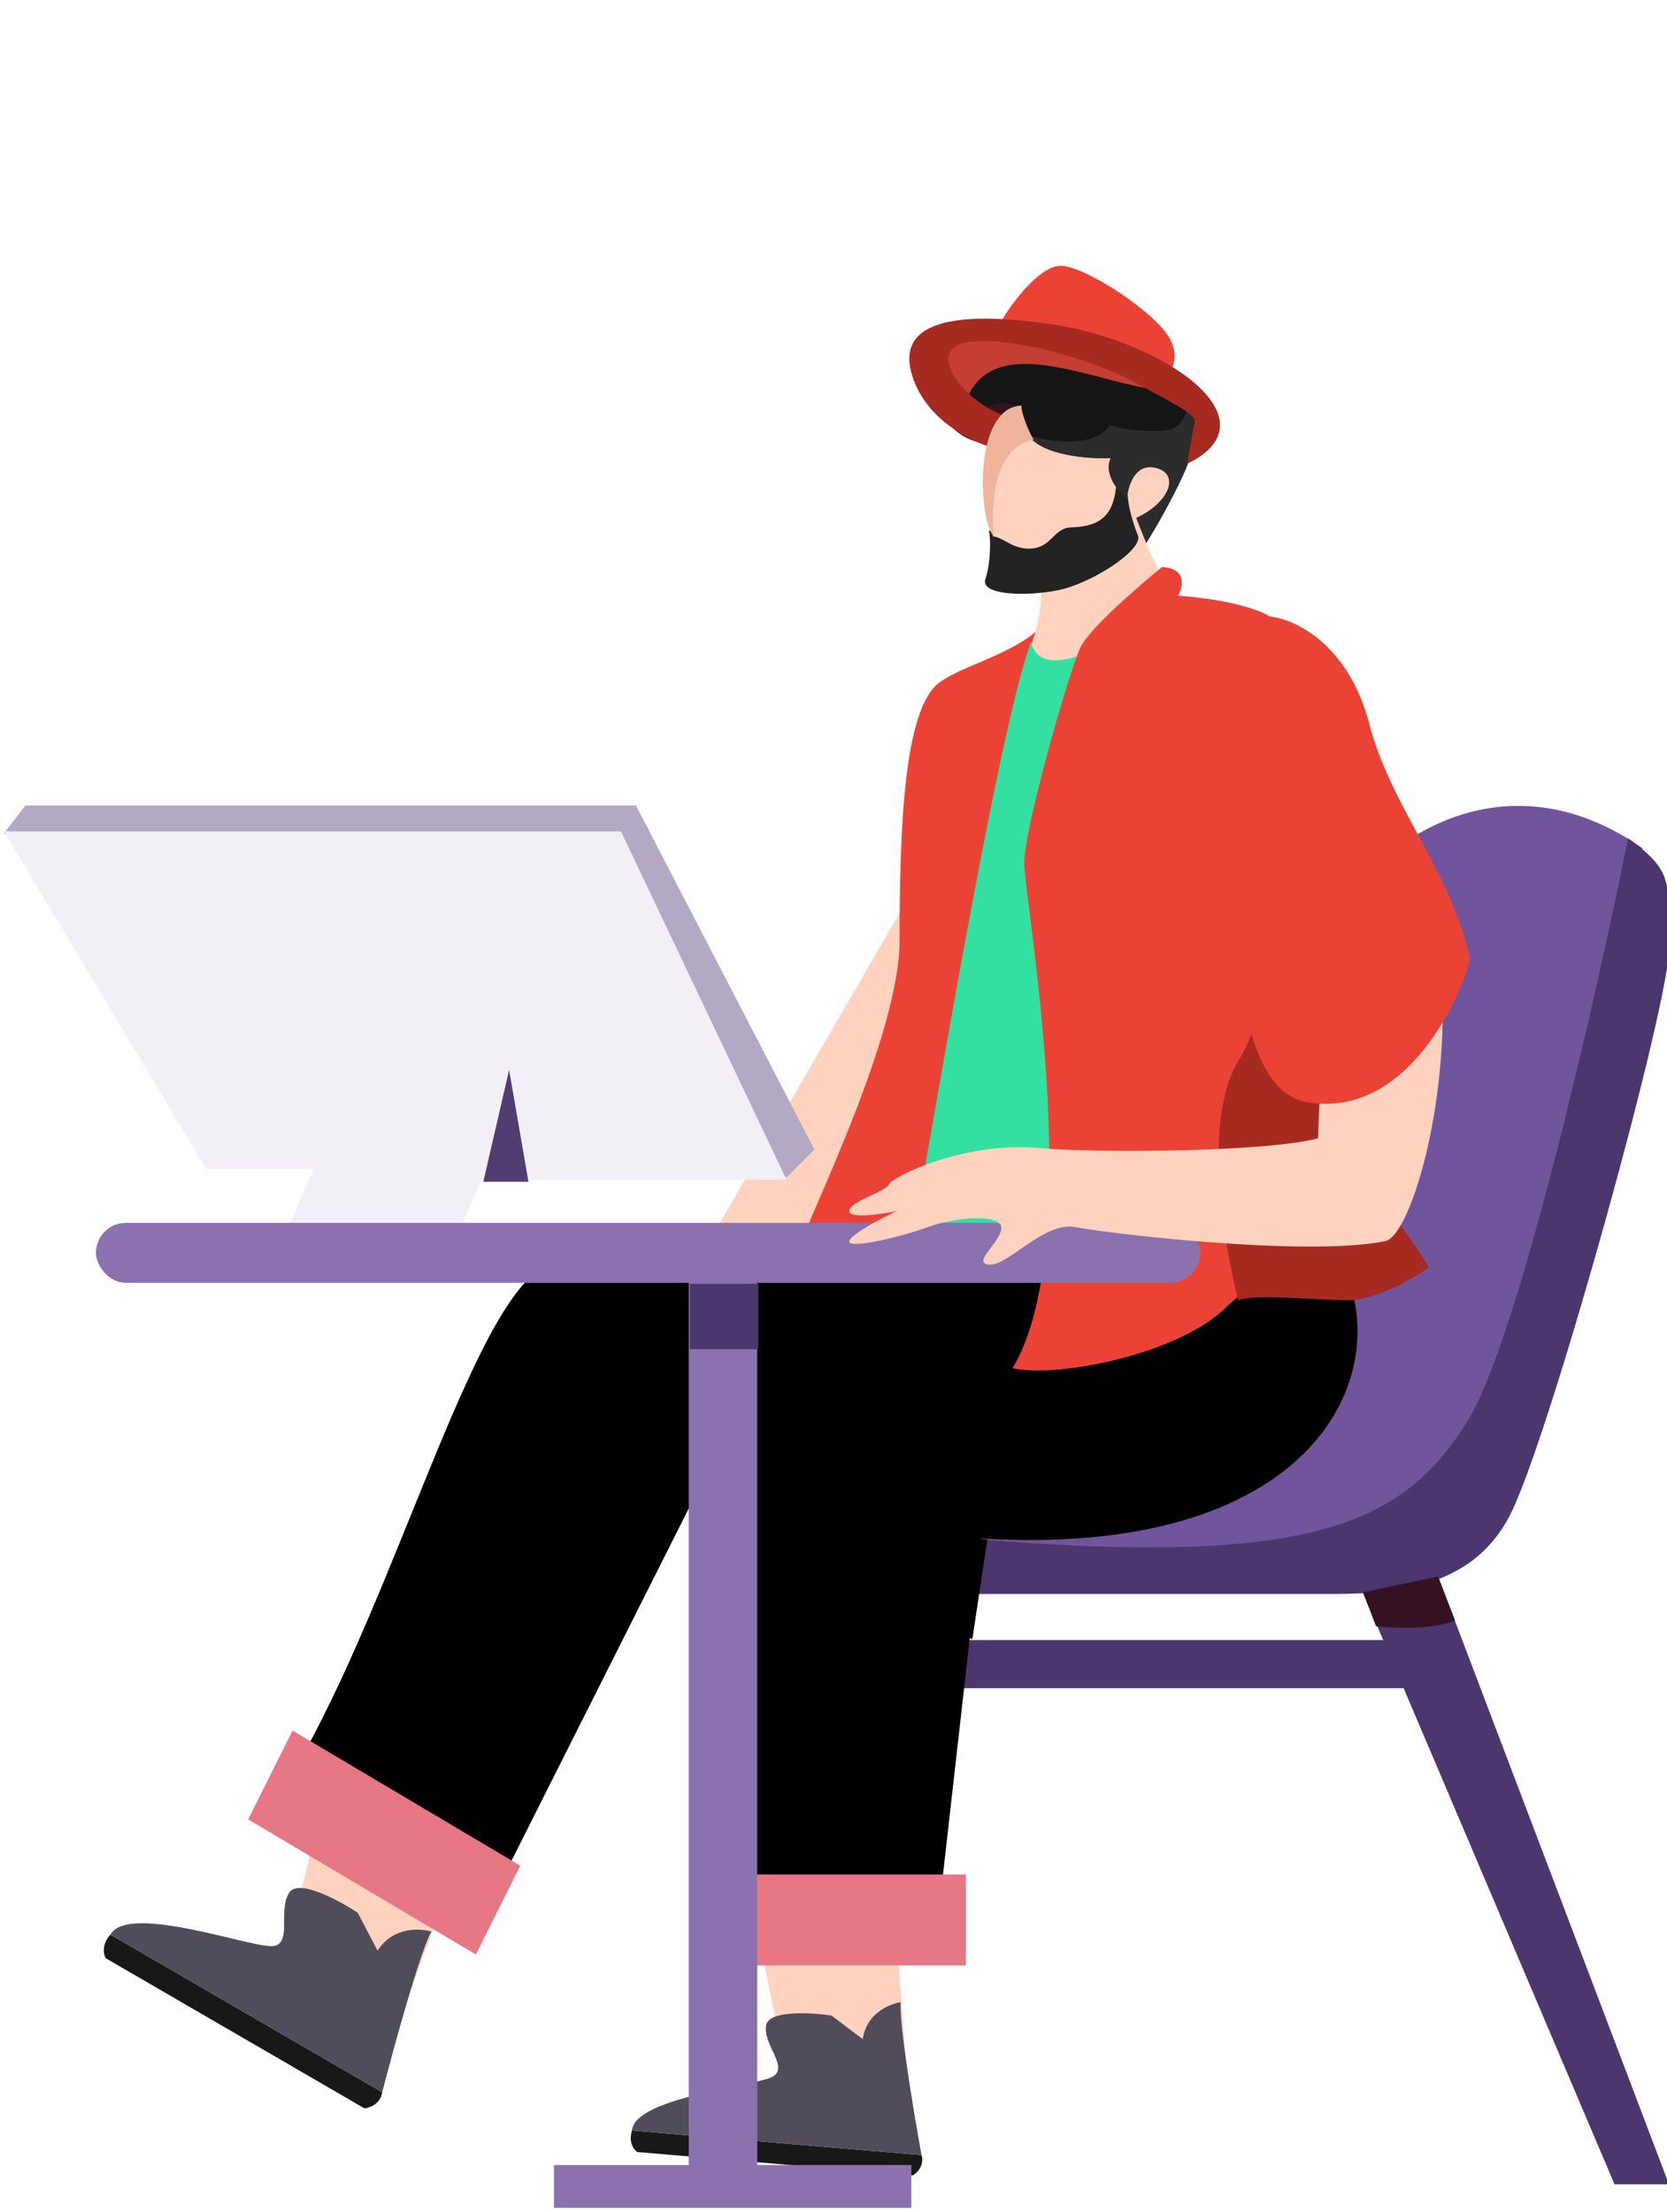
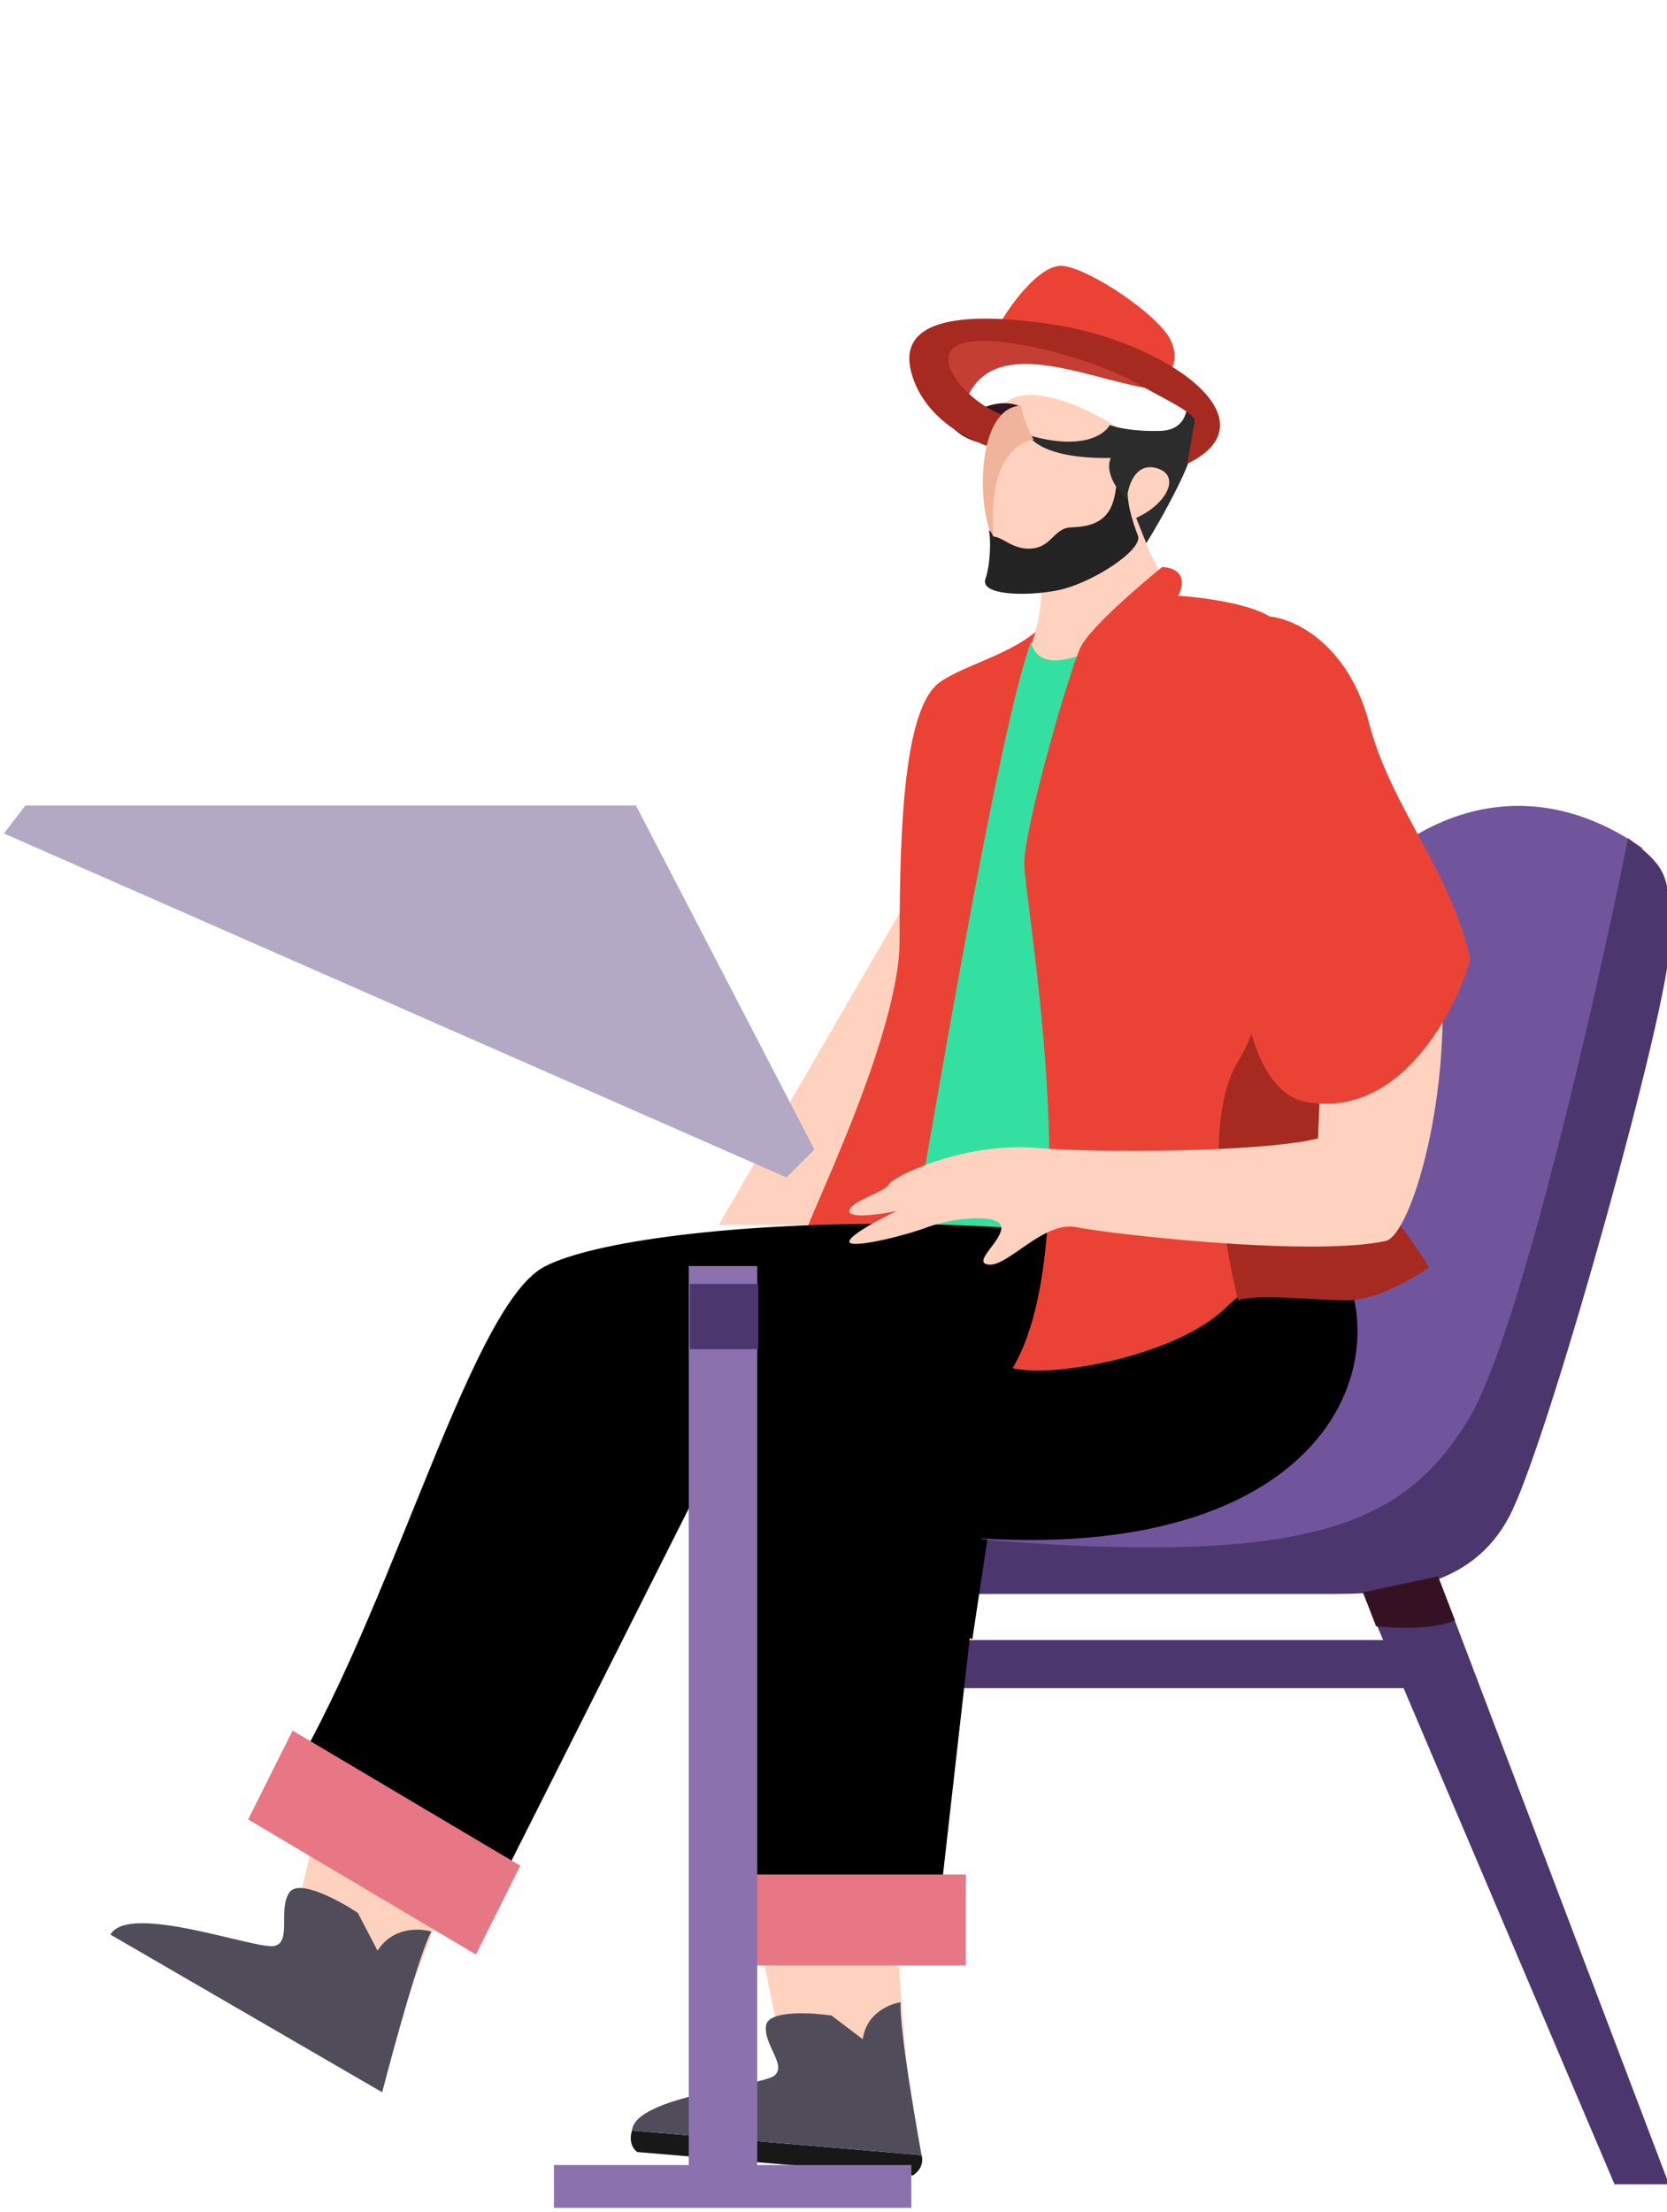
<svg xmlns="http://www.w3.org/2000/svg" width="380" height="504" viewBox="0 0 380 504" fill="none">
  <g clip-path="url(#clip0_7378_737)">
    <path d="M163.838 279.141L205.553 207.202C205.553 231.588 193.192 265.647 187.256 279.141L163.838 279.141Z" fill="#FFD2BF" />
    <path d="M237.212 131.694C222.121 128.448 223.361 109.508 225.867 100.443C226.335 81.637 248.161 92.423 259.015 100.167C262.423 101.934 268.751 106.759 266.798 111.921C264.845 117.083 261.439 118.036 259.98 117.867C259.095 122.255 267.04 135.275 271.123 141.236C251.727 153.957 238.159 151.637 233.8 148.886C237.496 142.729 237.615 134.859 237.212 131.694Z" fill="#FFD2BF" />
-     <path d="M225.772 101.181C226.717 93.805 230.666 92.392 232.523 92.608C231.193 102.993 245.772 104.771 253.228 104.362C251.501 107.753 254.703 111.767 256.519 113.35C256.692 111.998 257.493 108.898 259.311 107.312C261.584 105.33 266.757 105.929 266.589 110.4C266.454 113.978 261.564 117.053 259.136 118.144L261.356 122.892C267.5 112.751 272.961 104.777 272.199 94.96C271.589 87.105 261.341 84.097 257.416 84.265C256.177 82.376 251.78 78.448 244.102 77.858C234.505 77.12 229.286 78.368 223.196 81.778C217.106 85.189 216.538 88.136 216.181 94.082C215.896 98.839 222.456 100.796 225.772 101.181Z" fill="#151515" />
    <path d="M374.414 193.274C345.079 172.809 319.567 189.62 310.478 200.583L233.379 294.685L218.336 357.724C297.315 365.489 327.402 342.192 340.095 327.118C350.25 315.058 367.205 232.864 374.414 193.274Z" fill="#71559C" />
-     <path d="M87.123 476.756L25.177 440.825C23.105 443.116 23.607 445.372 24.117 446.214L83.096 480.424C86.098 479.982 87.031 477.794 87.123 476.756Z" fill="#181818" />
    <path d="M92.591 456.083L102.441 429.89L72.137 416.421L65.585 443.946C69.375 464.764 85.168 460.712 92.591 456.083Z" fill="#FFD2BF" />
    <path d="M86.064 444.484C89.504 439.057 95.68 439.328 98.337 440.142C95.748 444.753 89.781 466.471 87.121 476.753L25.176 440.822C29.337 433.412 58.587 444.374 62.571 443.41C66.554 442.446 63.302 435.102 65.985 431.2C68.131 428.079 77.262 433.011 81.559 435.867L86.064 444.484Z" fill="#514C5A" />
    <path d="M210.068 491.068L144.065 485.474C143.211 488.189 144.508 489.868 145.263 490.367L208.105 495.694C210.457 494.15 210.393 491.967 210.068 491.068Z" fill="#181818" />
    <path d="M206.655 471.738L204.779 446.107L174.082 446.783L179.247 472.229C190.505 488.049 202.21 478.493 206.655 471.738Z" fill="#FFD2BF" />
    <path d="M196.671 464.656C197.46 458.797 202.756 456.602 205.305 456.238C204.916 461.085 208.32 481.475 210.07 491.065L144.067 485.47C144.693 477.68 173.531 475.331 176.506 472.969C179.481 470.607 173.9 465.776 174.643 461.482C175.237 458.046 184.824 458.568 189.544 459.259L196.671 464.656Z" fill="#514C5A" />
    <path d="M214.266 155.424C219.501 151.712 229.731 149.301 236.081 143.975C222.343 183.257 219.479 259.596 217.475 294.621C211.57 292.954 189.42 296.52 182.846 301.782C185.546 297.033 184.594 285.743 183.78 280.691C183.786 278.397 205.064 236.109 205.064 214.272C205.064 186.24 206.358 161.033 214.266 155.424Z" fill="#EA4336" />
    <path d="M319.414 373.711L219.749 373.711L214.578 384.674L323.645 384.674L319.414 373.711Z" fill="#4C366E" />
    <path d="M334.461 323.92C346.12 305.282 363.765 227.534 371.13 190.99C381.003 198.299 380.533 200.126 380.533 215.657C380.533 228.905 354.206 323.92 344.804 344.019C335.402 364.119 313.776 363.205 298.262 363.205L222.574 363.205L224.454 350.871C299.203 356.81 319.888 347.217 334.461 323.92Z" fill="#4C366E" />
    <path d="M235.015 146.271C237.428 155.677 251.195 146.329 255.927 146.417C258.927 178.637 264.764 281.754 252.166 292.161C239.568 302.568 217.239 313.763 205.584 296.101C212.37 258.125 227.255 167.559 235.015 146.271Z" fill="#34E0A1" />
    <path d="M213.109 443.494L228.709 305.711C175.633 275.343 161.333 307.419 160.818 327.253L172.391 447.709L213.109 443.494Z" fill="black" />
    <path d="M159.567 338.632C278.899 373.047 315.772 327.504 308.594 295.627C255.546 272.052 146.391 276.867 124.072 288.643C106.216 298.064 87.538 374.582 61.401 412.373L107.229 442.596L159.567 338.632Z" fill="black" />
    <path d="M246.353 147.407C248.411 143.194 259.593 133.51 264.927 129.194C270.598 129.579 269.714 133.719 268.564 135.741C277.107 136.321 293.703 138.936 291.749 144.76C289.307 152.04 290.01 187.884 295.58 224.631C301.15 261.378 313.276 284.818 314.516 286.62C315.756 288.423 293.723 283.907 279.568 297.838C268.244 308.983 239.992 314.076 230.845 311.738C247.998 282.832 233.438 204.951 233.488 196.65C233.539 188.348 243.782 152.674 246.353 147.407Z" fill="#EA4336" />
    <path d="M290.029 194.989C300.443 200.668 302.59 214.211 302.019 224.926C303.686 225.434 302.477 238.99 304.672 251.924C306.867 264.859 321.493 281.031 325.742 288.817C323.421 290.435 314.334 296.302 307.12 296.286C299.905 296.269 286.267 294.783 282.25 296.286C278.667 282.034 274.342 254.778 282.25 241.819C290.158 228.86 292.199 205.199 290.029 194.989Z" fill="#A72A20" />
    <path d="M259.449 122.178C260.329 125.483 248.676 133.048 240.966 134.54C233.642 135.957 223.35 135.598 224.632 131.916C225.833 128.465 225.876 122.592 225.429 120.839C225.785 120.963 226.48 121.417 226.415 122.237C228.491 122.391 230.395 124.741 233.981 125.007C239.843 125.293 239.856 120.286 244.231 120.168C251.84 119.962 254.011 116.473 254.527 109.882L257.16 110.061C256.552 114.033 258.216 119.024 259.449 122.178Z" fill="#232323" />
    <path d="M242.191 60.58C237.363 60.156 231.037 68.539 228.477 72.784L265.23 86.047C266.693 85.163 269.07 82.227 266.876 77.558C264.133 71.721 248.225 61.111 242.191 60.58Z" fill="#EA4336" />
    <path d="M217.464 97.723C224.177 90.717 230.244 91.471 232.521 92.608C227.67 92.645 225.999 98.339 225.77 101.182C221.275 100.961 218.415 98.707 217.464 97.723Z" fill="#351223" />
    <path d="M264.517 98.186C270.679 98.001 271.023 92.578 270.425 89.889C273.392 95.098 273.13 100.306 270.243 107.082C267.934 112.502 263.301 120.65 261.285 123.784L258.995 118.006C266.279 114.733 269.297 108.048 263.423 106.619C258.723 105.475 257.115 110.8 256.87 113.765C252.267 109.34 252.524 105.652 253.227 104.362C241.897 104.546 236.1 101.947 234.496 99.174C246.646 102.678 251.75 99.077 252.978 96.849C254.256 97.371 258.355 98.37 264.517 98.186Z" fill="#2C2C2C" />
    <path d="M220.641 90.315C227.02 76.392 247.512 86.006 260.947 88.364C254.059 81.535 226.509 73.976 217.326 76.658C209.979 78.804 216.475 86.657 220.641 90.315Z" fill="#C53E33" />
    <path d="M258.649 87.108C267.865 92.201 273.817 94.776 272.171 96.898L270.64 105.677C291.303 95.679 265.232 77.558 239.449 73.844C213.666 70.129 205.387 75.149 207.632 84.455C209.928 93.972 218.856 99.598 225.489 101.775L228.295 94.46C220.642 91.533 213.118 82.545 217.507 79.149C222.992 74.904 247.129 80.741 258.649 87.108Z" fill="#A72A20" />
    <path d="M226.504 122.37C224.882 101.625 234.702 100.357 235.641 100.16C234.399 98.322 232.609 93.468 232.877 92.427C222.854 92.79 222.841 113.709 225.627 120.769L226.504 122.37Z" fill="#EFB49A" />
    <path d="M368.038 497.716L310.686 362.861L327.806 359.204L380.451 497.716L368.038 497.716Z" fill="#4C366E" />
    <path d="M331.665 369.202C327.212 371.383 317.821 371.02 313.683 370.565L310.686 362.84L327.812 359.204L331.665 369.202Z" fill="#351223" />
    <path d="M5.795 183.548L0.895 189.917L179.279 268.303L185.65 261.934L144.974 183.548L5.795 183.548Z" fill="#B4A9C4" />
-     <path d="M105.279 279.082L66.073 279.082L71.464 266.344L46.961 266.344L0.895 189.428L141.544 189.428L179.279 268.794L109.689 268.794L105.279 279.082Z" fill="#F2EFF6" />
-     <path d="M116.055 243.802L110.174 269.279L120.466 269.279L116.055 243.802Z" fill="#523D71" />
-     <rect width="251.741" height="13.656" rx="6.828" transform="matrix(1 -1.2673e-06 -1.26727e-06 1 21.863 278.648)" fill="#8B72AF" />
    <rect width="60.365" height="22.64" transform="matrix(0.86 0.51 -0.447 0.894 66.693 394.339)" fill="#E77784" />
    <path d="M163.564 427.135L220.182 427.134L220.184 447.852L165.464 447.852L163.564 427.135Z" fill="#E77784" />
    <rect width="15.612" height="209.231" transform="matrix(1 -1.2673e-06 -1.26727e-06 1 157.006 288.487)" fill="#8B72AF" />
    <rect width="81.474" height="9.754" transform="matrix(1 -1.2673e-06 -1.26727e-06 1 126.27 493.33)" fill="#8B72AF" />
    <path d="M193.613 282.798C194.004 281.238 200.932 277.596 204.347 275.97C200.769 276.702 193.613 277.726 193.613 275.97C193.613 273.775 201.907 271.581 202.639 269.874C203.371 268.167 219.714 260.119 236.546 261.582C250.011 262.753 288.328 262.558 300.443 259.388L302.151 217.932L328.252 217.931C331.423 248.902 321.651 281.582 315.811 282.798C298.248 286.456 252.646 281.091 245.328 279.628C238.009 278.165 229.96 288.407 225.569 288.163C221.178 287.919 228.496 282.798 228.252 279.628C228.008 276.458 217.275 277.433 211.421 279.628C205.566 281.823 193.126 284.749 193.613 282.798Z" fill="#FFD2BF" />
    <path d="M312.144 164.96C307.301 146.231 294.205 140.386 288.353 140.42C281.456 171.652 274.531 246.831 297.76 251.095C320.989 255.358 333.464 226.015 335.127 218.462C330.867 198.791 316.988 183.688 312.144 164.96Z" fill="#EA4336" />
    <path d="M172.863 292.548L157.25 292.548L157.25 307.424L172.863 307.424L172.863 292.548Z" fill="#4C366E" />
    <path d="M221.651 373.508C211.894 369.411 187.825 351.804 177.01 343.513C198.869 347.805 218.154 350.178 225.065 350.829L221.651 373.508Z" fill="black" />
  </g>
  <defs>
    <clipPath id="clip0_7378_737">
      <rect width="380" height="496" fill="white" transform="translate(0 7.931)" />
    </clipPath>
  </defs>
</svg>